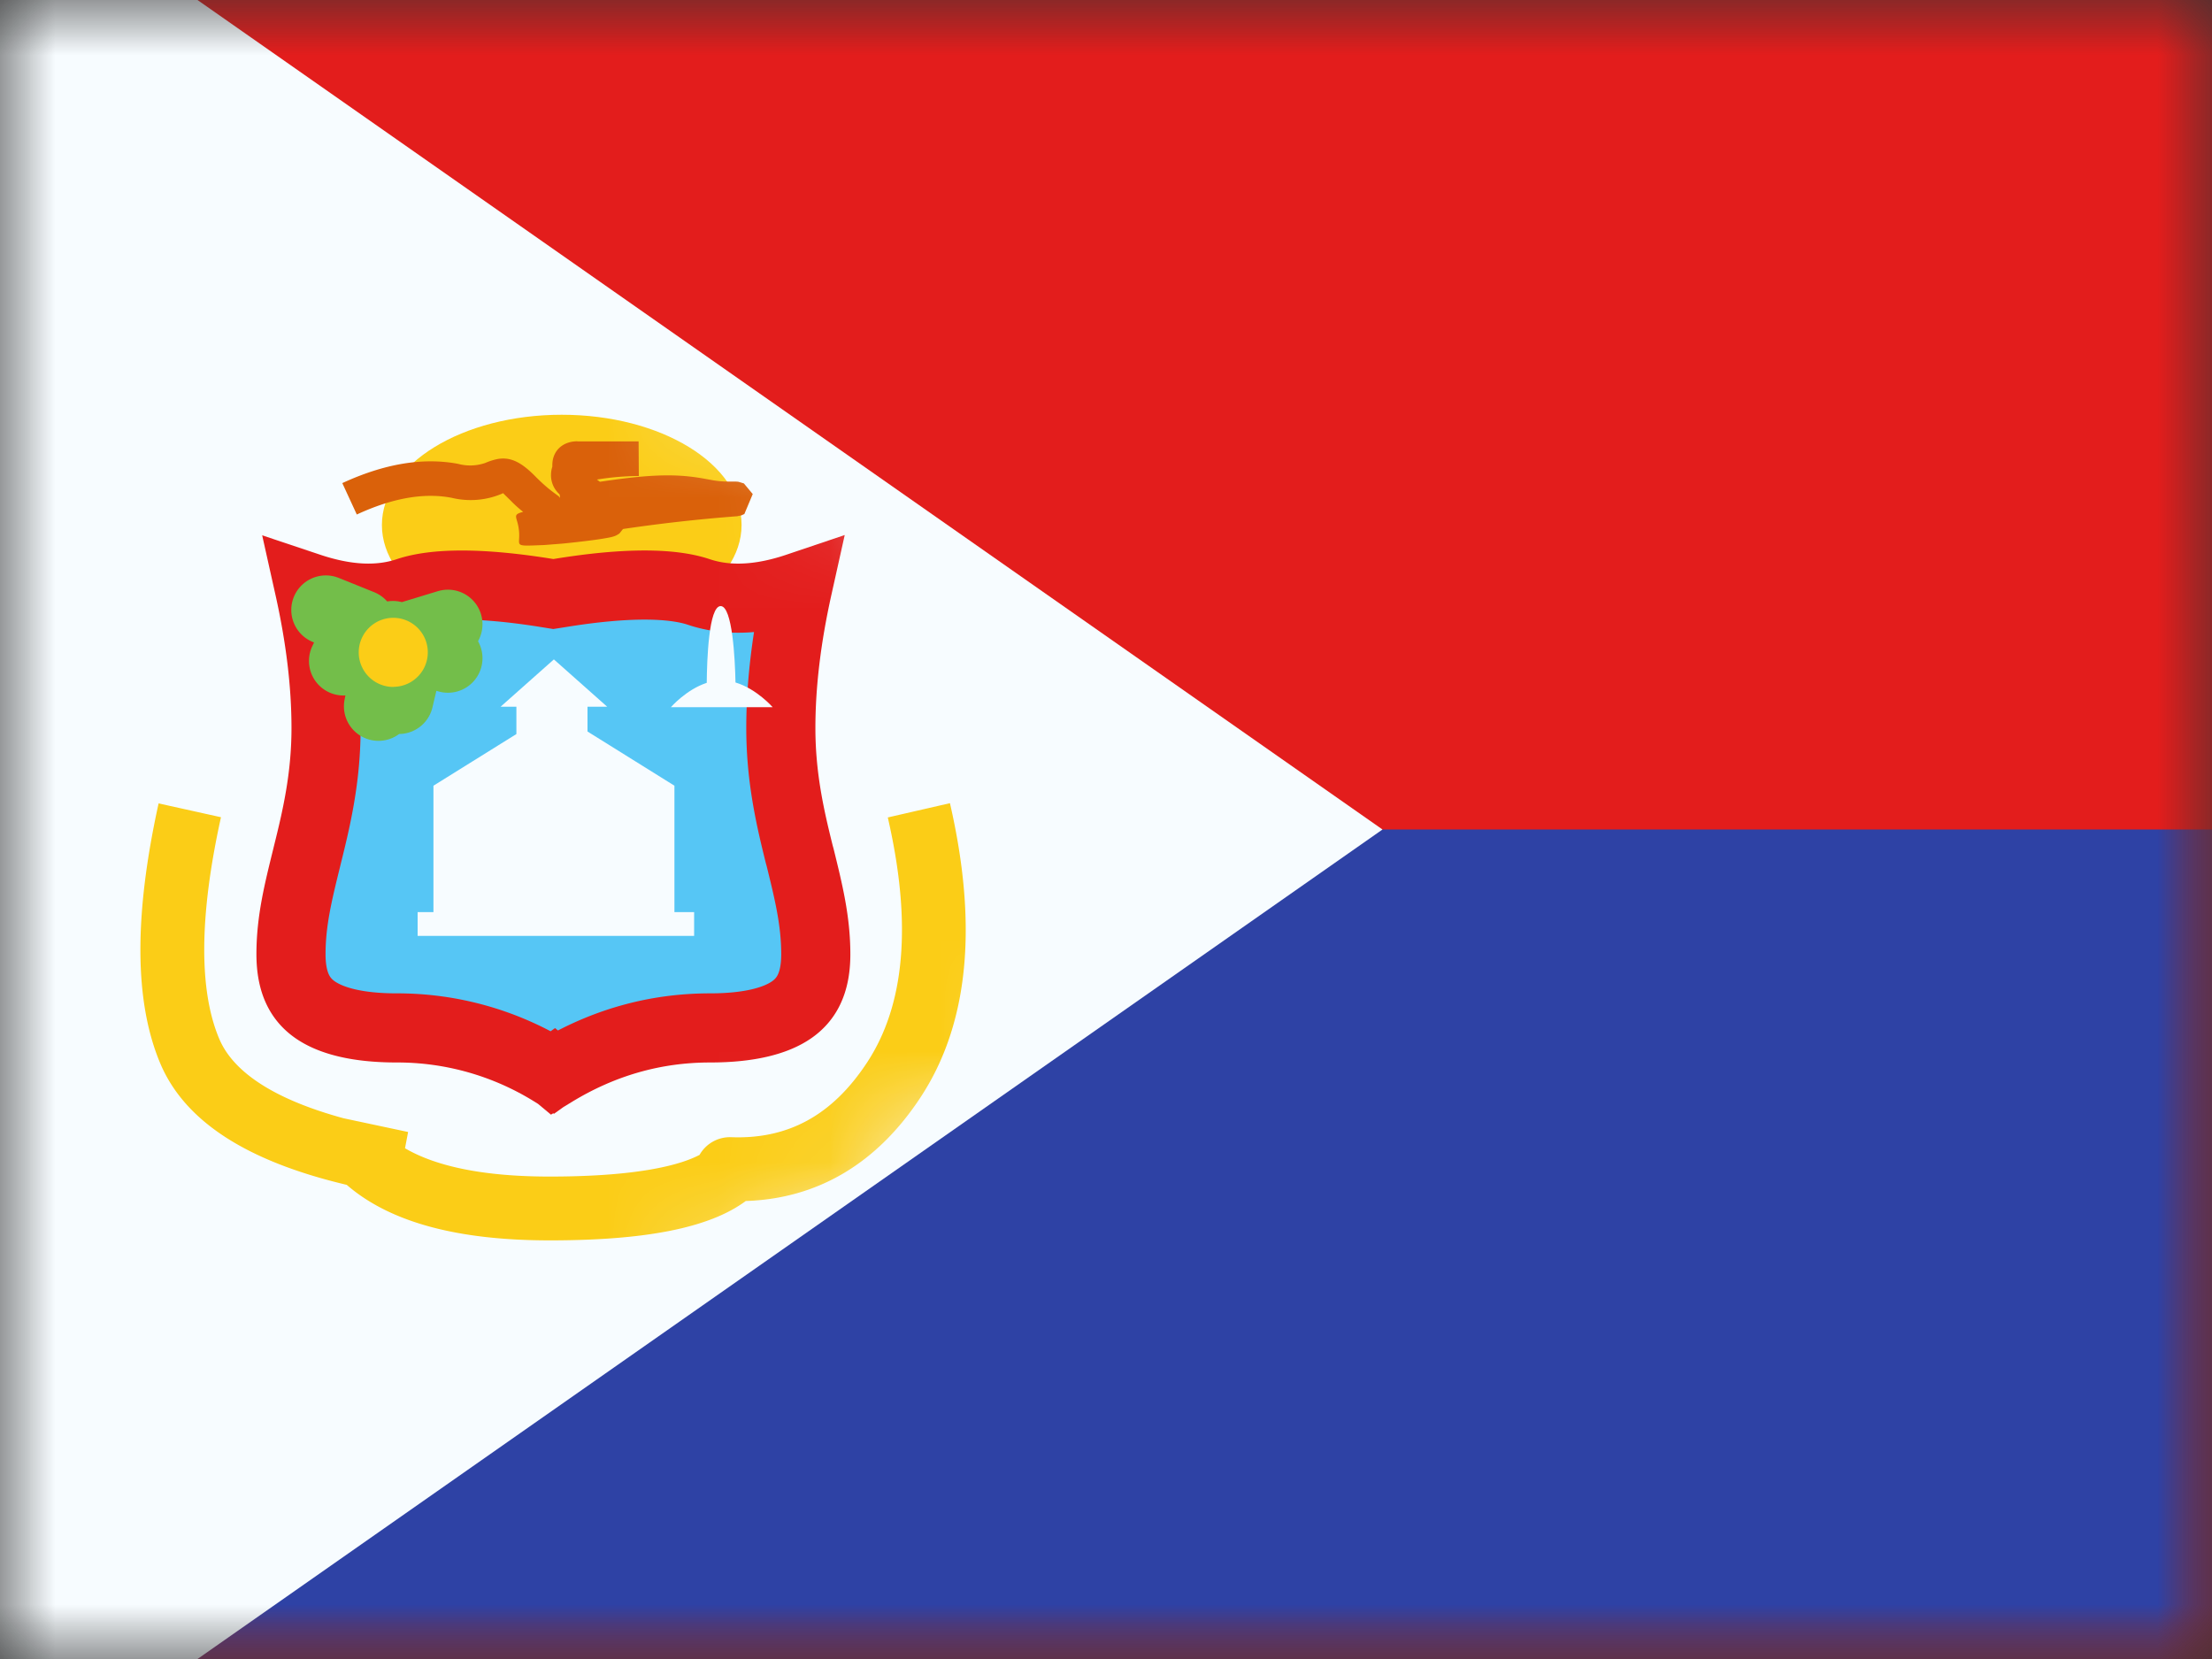
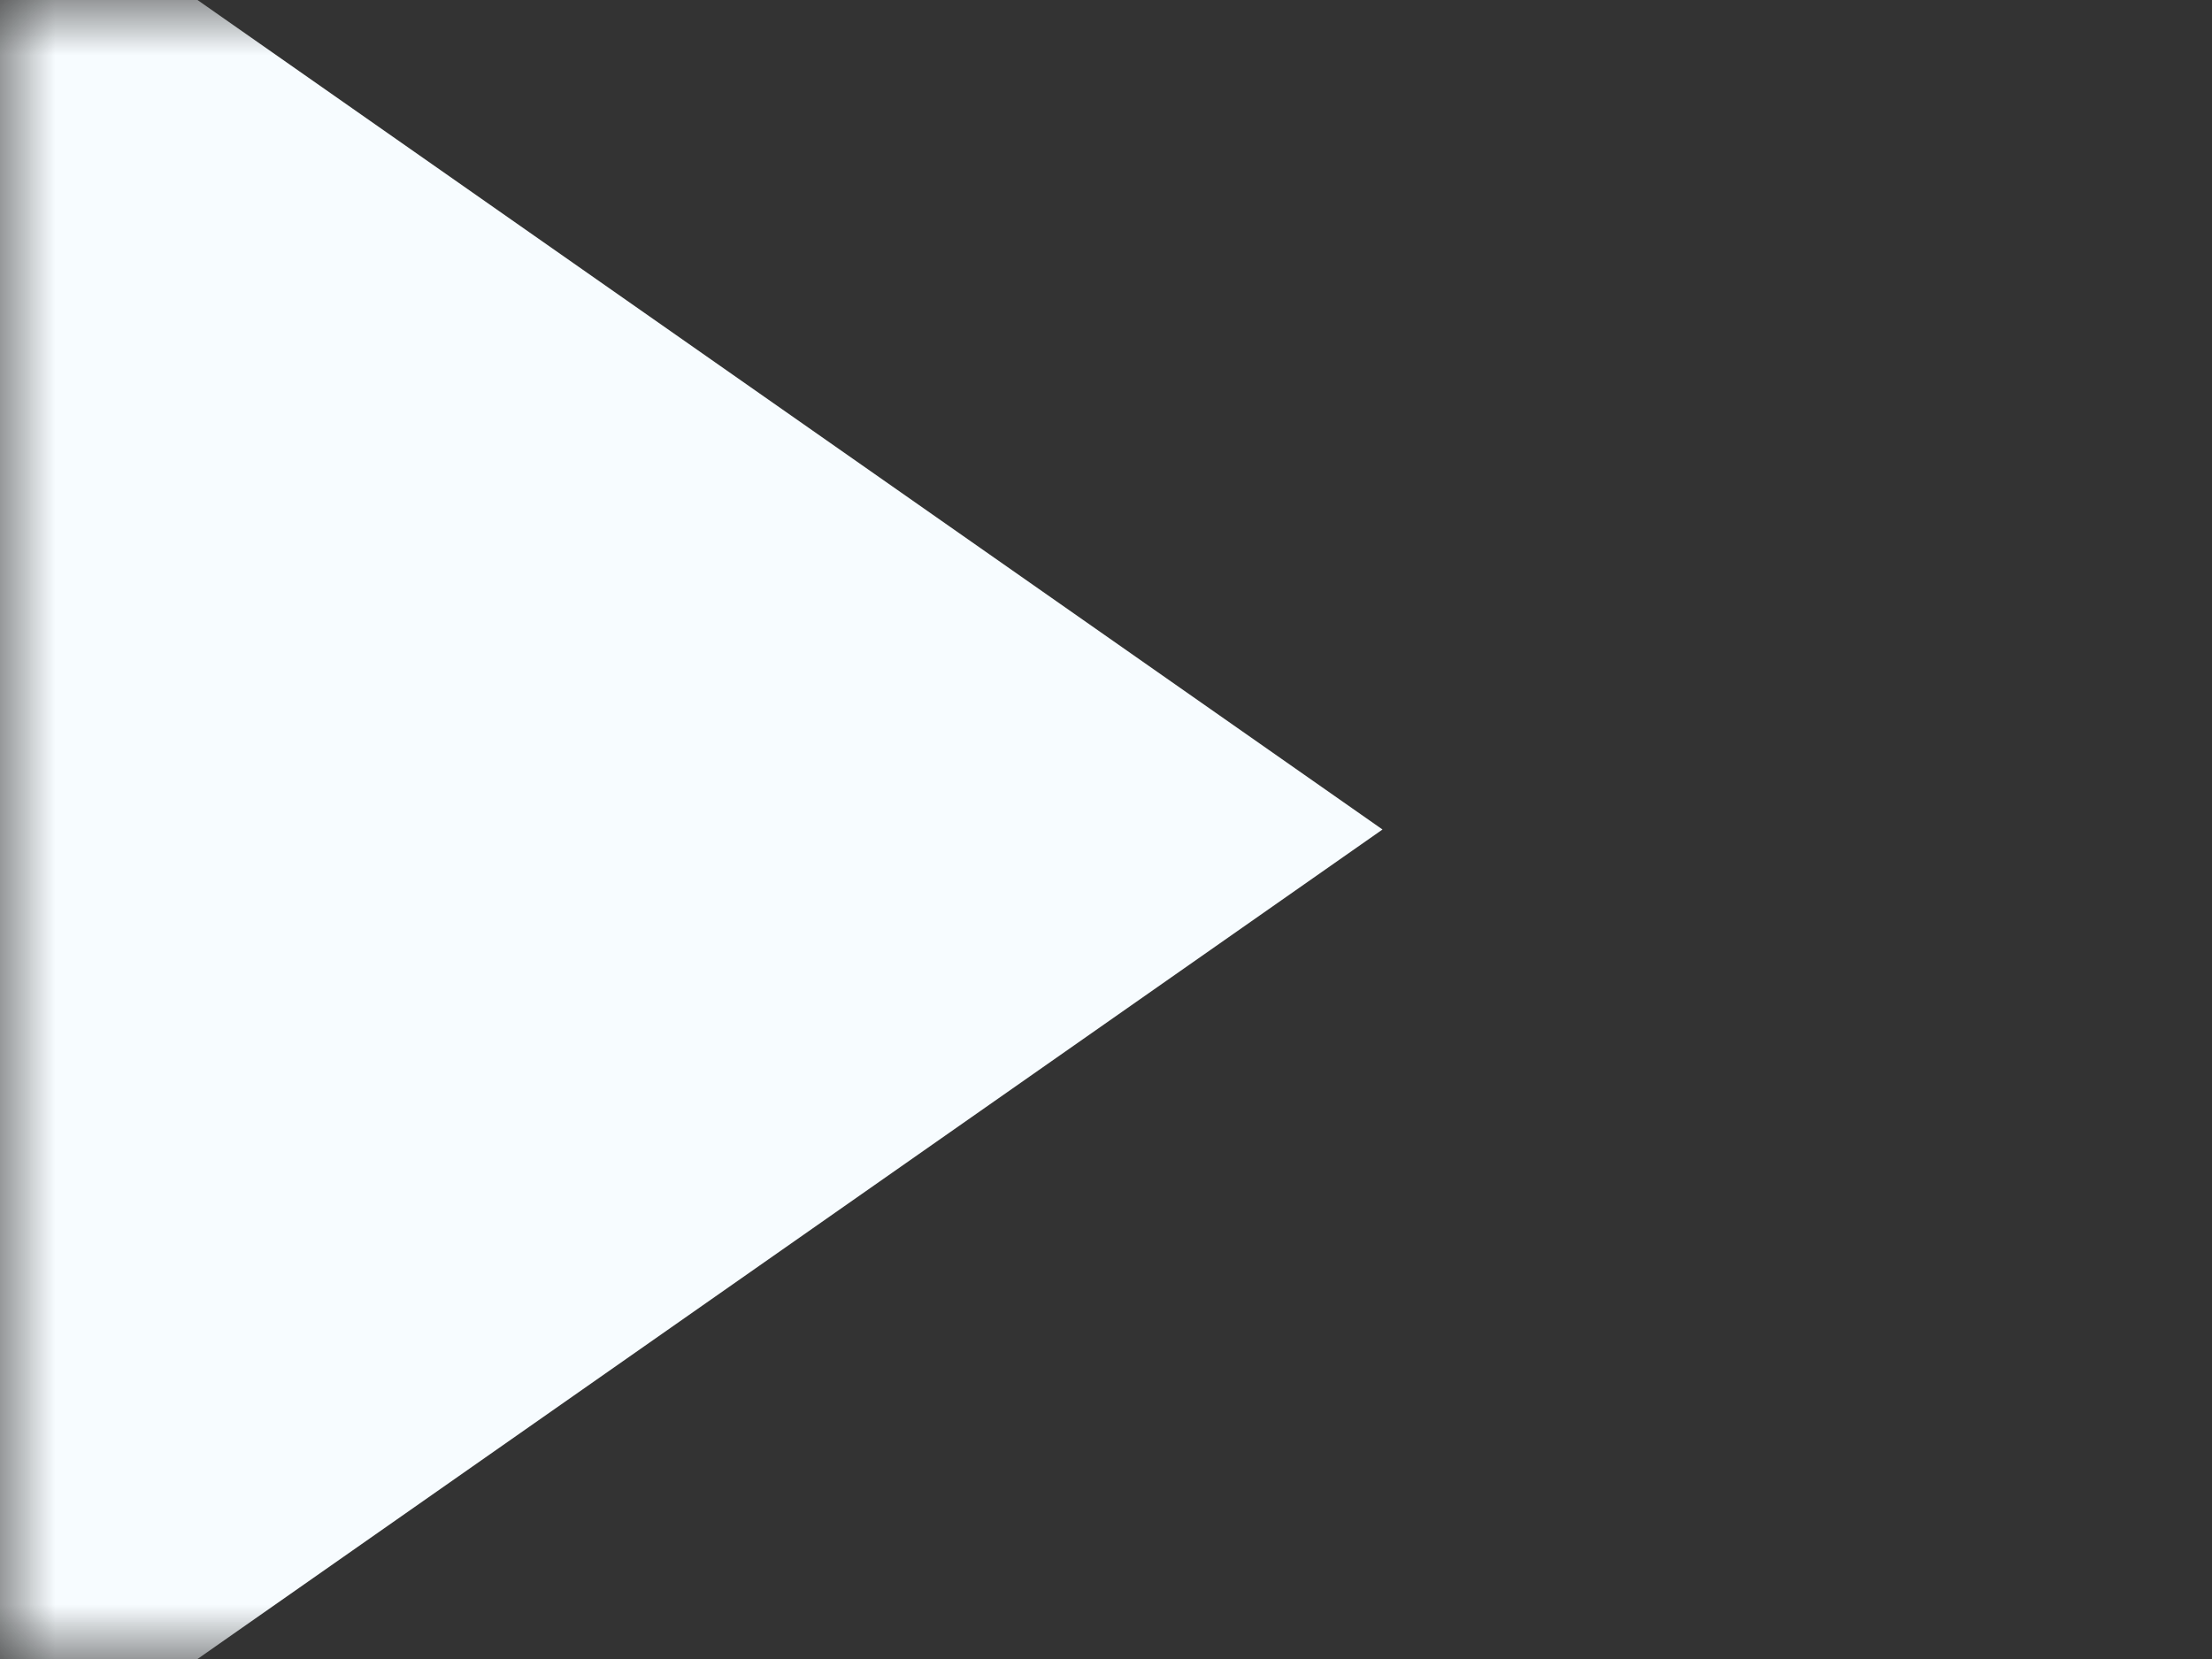
<svg xmlns="http://www.w3.org/2000/svg" width="20" height="15" fill="none">
  <rect width="100%" height="100%" fill="#333333" stroke="none" />
  <mask id="a" width="20" height="15" x="0" y="0" maskUnits="userSpaceOnUse">
    <path fill="#fff" d="M0 0h20v15H0z" />
  </mask>
  <g mask="url(#a)">
-     <path fill="#E31D1C" fill-rule="evenodd" d="M0 0v15h20V0H0z" clip-rule="evenodd" />
    <mask id="b" width="20" height="15" x="0" y="0" maskUnits="userSpaceOnUse">
-       <path fill="#fff" fill-rule="evenodd" d="M0 0v15h20V0H0z" clip-rule="evenodd" />
-     </mask>
+       </mask>
    <g mask="url(#b)">
      <path fill="#2E42A5" fill-rule="evenodd" d="M0 7.5V15h20V7.5H0z" clip-rule="evenodd" />
    </g>
    <path fill="#F7FCFF" fill-rule="evenodd" d="M0-1.25v17.5L12.5 7.5 0-1.25z" clip-rule="evenodd" />
    <mask id="c" width="13" height="19" x="0" y="-2" maskUnits="userSpaceOnUse">
-       <path fill="#fff" fill-rule="evenodd" d="M0-1.25v17.5L12.5 7.5 0-1.25z" clip-rule="evenodd" />
-     </mask>
+       </mask>
    <g mask="url(#c)">
      <path fill="#FBCD17" fill-rule="evenodd" d="M5.079 5.743c.898 0 1.626-.446 1.626-.997 0-.55-.728-.996-1.626-.996-.898 0-1.626.446-1.626.997 0 .55.728.996 1.626.996z" clip-rule="evenodd" />
      <path fill="#DA610A" fill-rule="evenodd" d="M5.22 3.99c-.132 0-.226.086-.226.215v.014a.249.249 0 0 0-.012.072.23.23 0 0 0 .077.178.147.147 0 0 1 .005.035c-.003-.011-.016-.02-.041-.038-.035-.026-.093-.068-.181-.157-.127-.129-.223-.179-.342-.159a.555.555 0 0 0-.113.036.419.419 0 0 1-.245.008c-.319-.06-.668-.001-1.047.174l.131.284c.324-.15.609-.199.858-.151a.725.725 0 0 0 .468-.043c-.004.001-.001.003.015.019l.052.051c.036.037.073.07.111.1-.073.019-.07.032-.056.08.006.02.013.045.017.079.01.074-.006.113.007.131.015.02.064.016.222.01l.166-.013c.13-.013.277-.03.367-.045.088-.015.11-.02.148-.047l.032-.04a14.701 14.701 0 0 1 1.027-.115c.006 0 .011-.002.043-.008l.026-.012h.001l.076-.181-.08-.096c-.052-.016-.052-.016-.059-.016l-.015-.001H6.58a.798.798 0 0 1-.152-.015l-.055-.01c-.244-.045-.47-.045-.949.027l-.027-.02a2.38 2.38 0 0 1 .27-.029c.06-.003.06-.003.094-.003h.015l-.002-.313H5.22zm-.258.906.03-.007.03-.006a8.363 8.363 0 0 1-.06.013z" clip-rule="evenodd" />
-       <path fill="#56C6F5" stroke="#E31D1C" stroke-width=".625" d="m4.953 5.363.05.008.051-.008c.62-.102 1.03-.09 1.266-.01.273.091.575.065.892-.042-.1.449-.152.873-.152 1.271 0 .455.087.822.167 1.144l.007.025c.078.316.142.577.142.877 0 .269-.089.41-.214.499-.144.102-.385.167-.742.167-.504 0-.975.136-1.41.401l-.006-.005-.007.005a2.658 2.658 0 0 0-1.41-.401c-.357 0-.598-.065-.742-.167-.125-.089-.214-.23-.214-.5 0-.3.065-.56.143-.876l.006-.025c.08-.322.168-.69.168-1.144 0-.398-.052-.822-.152-1.27.317.106.618.132.891.04.237-.079.645-.09 1.266.011z" />
      <path fill="#F7FCFF" fill-rule="evenodd" d="m5.49 6.39-.482-.428-.482.428h.143v.247l-.75.467v1.143h-.143v.215h2.5v-.215h-.178V7.104l-.786-.49V6.39h.178z" clip-rule="evenodd" />
-       <path fill="#FBCD17" d="M4.97 10.638c.663 0 1.12-.073 1.355-.196a.316.316 0 0 1 .284-.16c.517.02.917-.198 1.231-.676.34-.517.409-1.251.187-2.215l.562-.129c.254 1.104.171 1.995-.266 2.66-.393.597-.928.916-1.58.937-.334.247-.918.356-1.773.356-.828 0-1.441-.161-1.835-.502-.893-.211-1.461-.568-1.685-1.096-.238-.563-.238-1.345-.016-2.353l.564.125c-.199.9-.199 1.57-.016 2.003.127.302.498.548 1.125.719l.583.124-.028.147c.285.167.72.256 1.308.256z" />
      <path stroke="#73BE4A" stroke-linecap="round" stroke-linejoin="round" stroke-width=".625" d="m2.946 5.515.32.129-.16.332.447-.23-.035.17-.096.47.184-.535v.473l.112-.473.332.1-.332-.206.332-.101" />
      <path fill="#FBCD17" fill-rule="evenodd" d="M3.556 6.21a.312.312 0 1 0 0-.624.312.312 0 0 0 0 .625z" clip-rule="evenodd" />
      <path fill="#F7FCFF" fill-rule="evenodd" d="M6.65 6.17c-.004-.21-.028-.69-.134-.69-.108 0-.124.486-.126.694-.185.06-.324.22-.324.22h.92s-.145-.166-.335-.223z" clip-rule="evenodd" />
    </g>
  </g>
</svg>